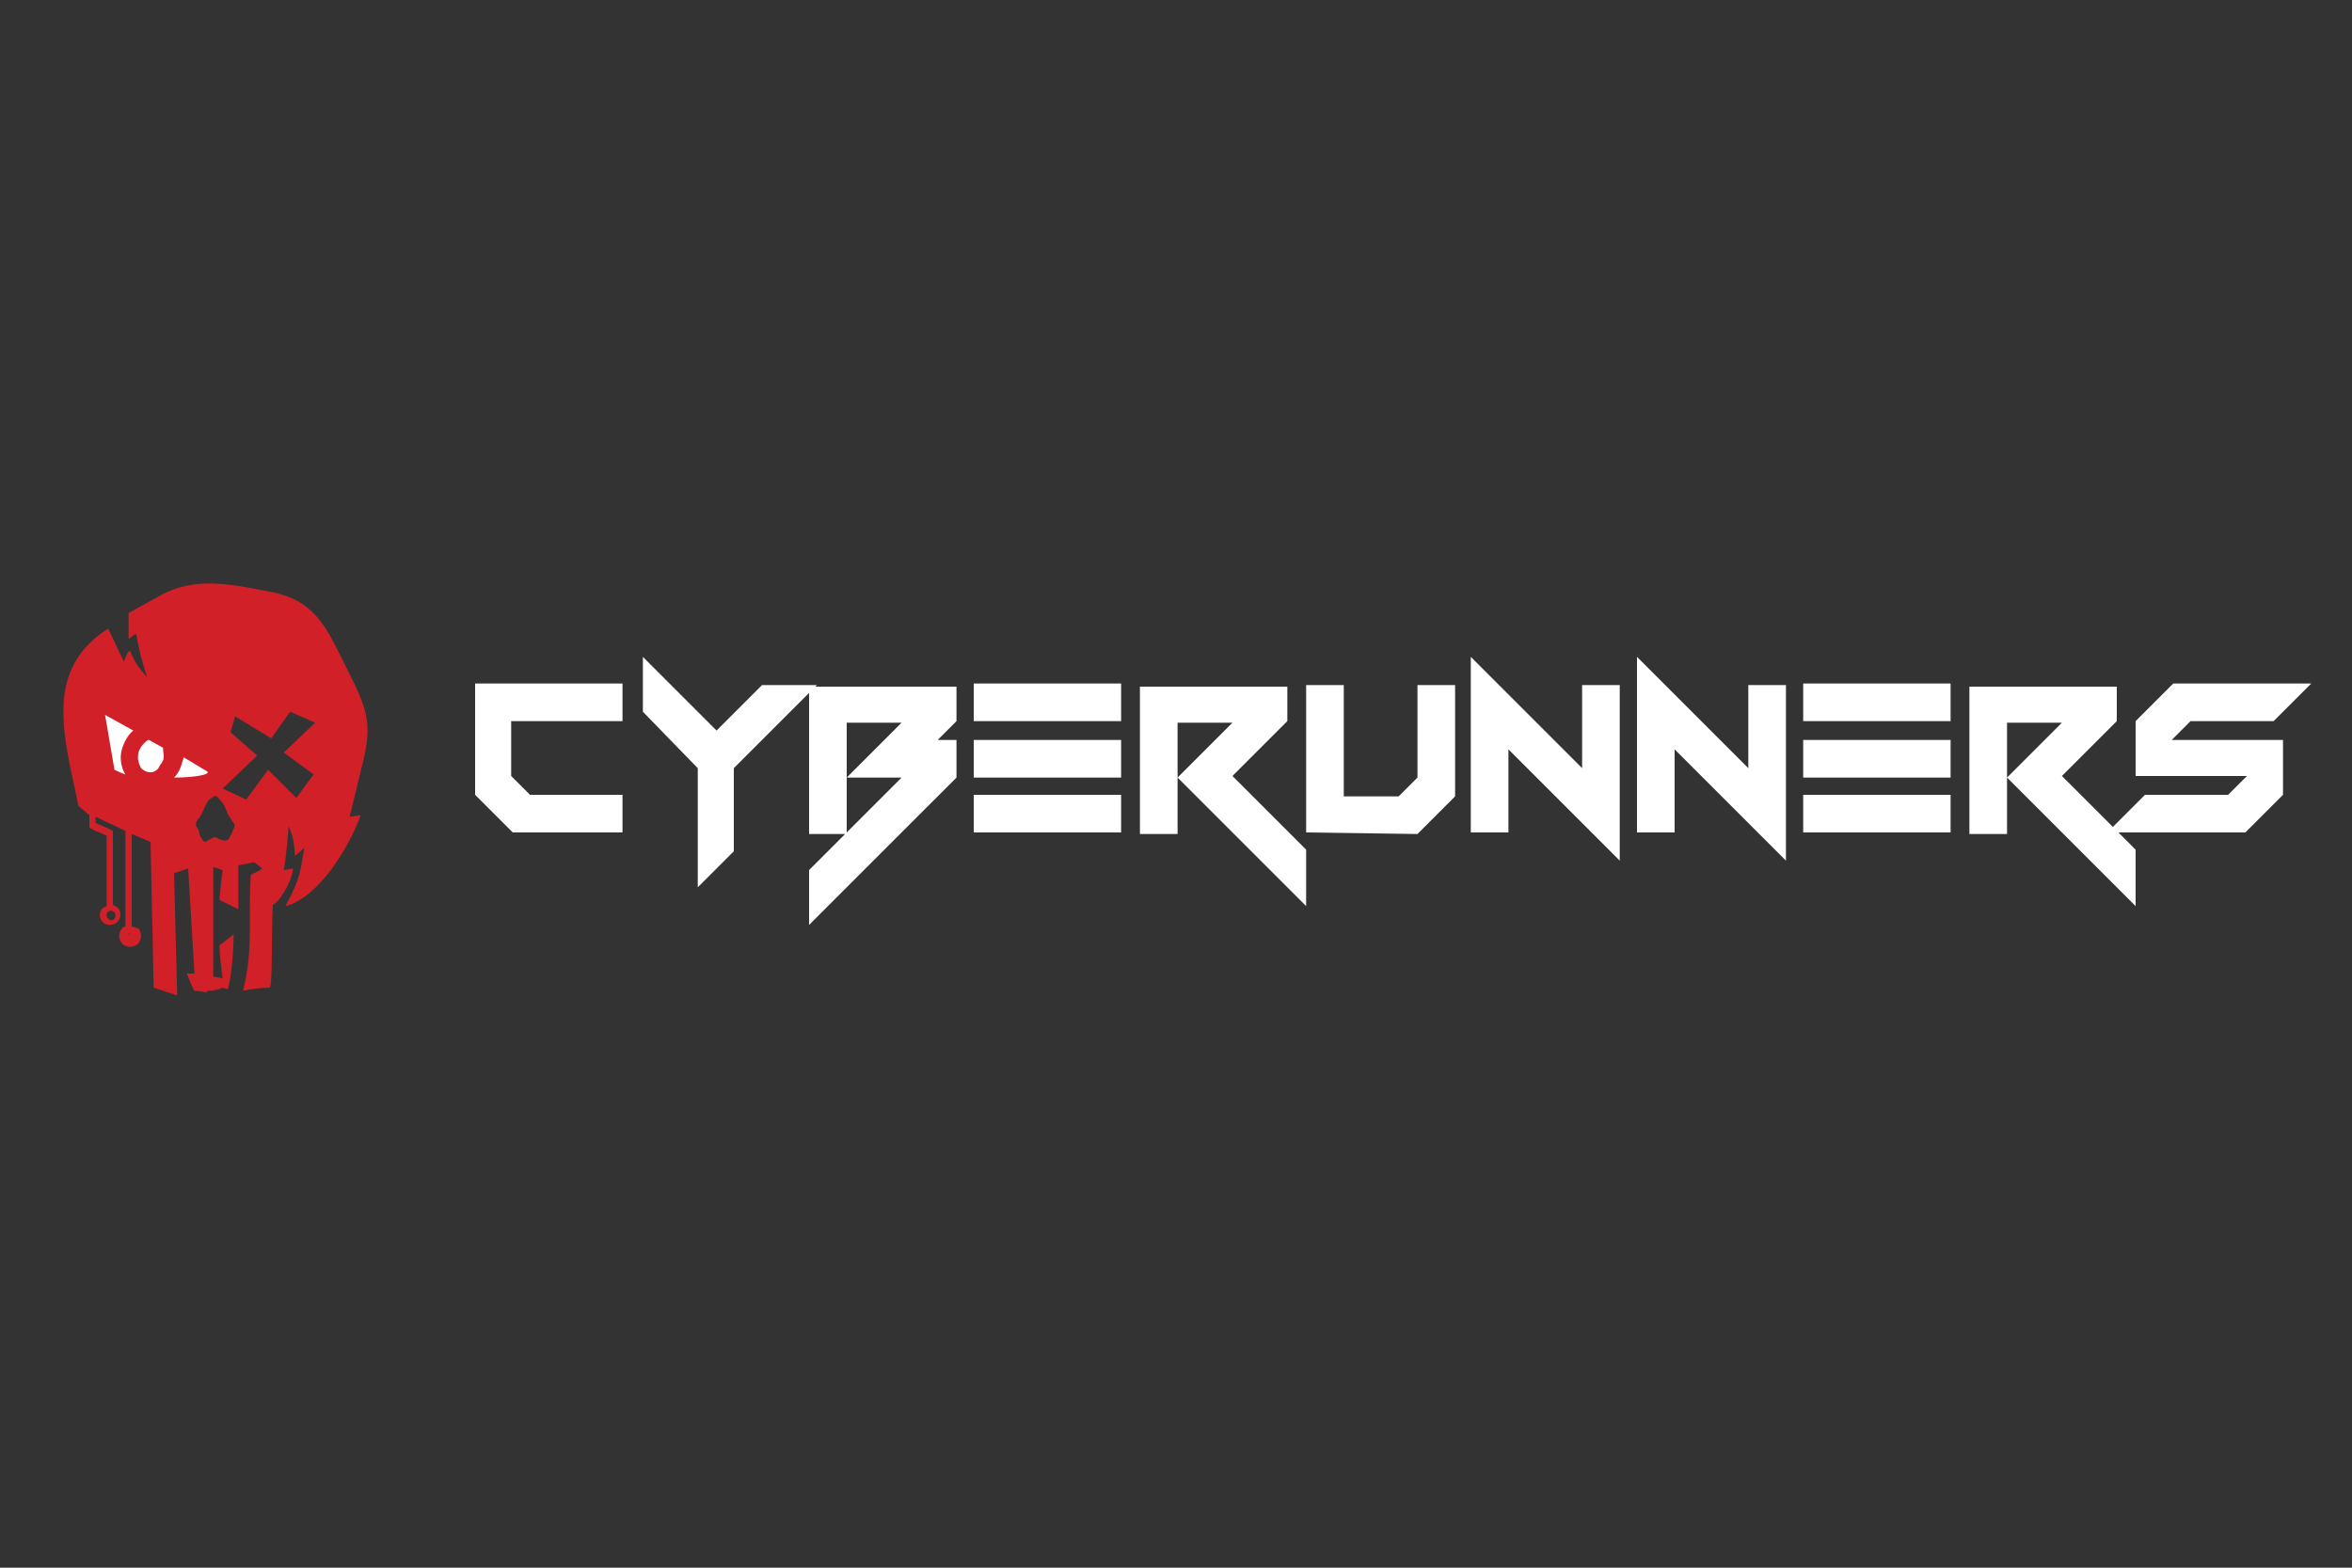
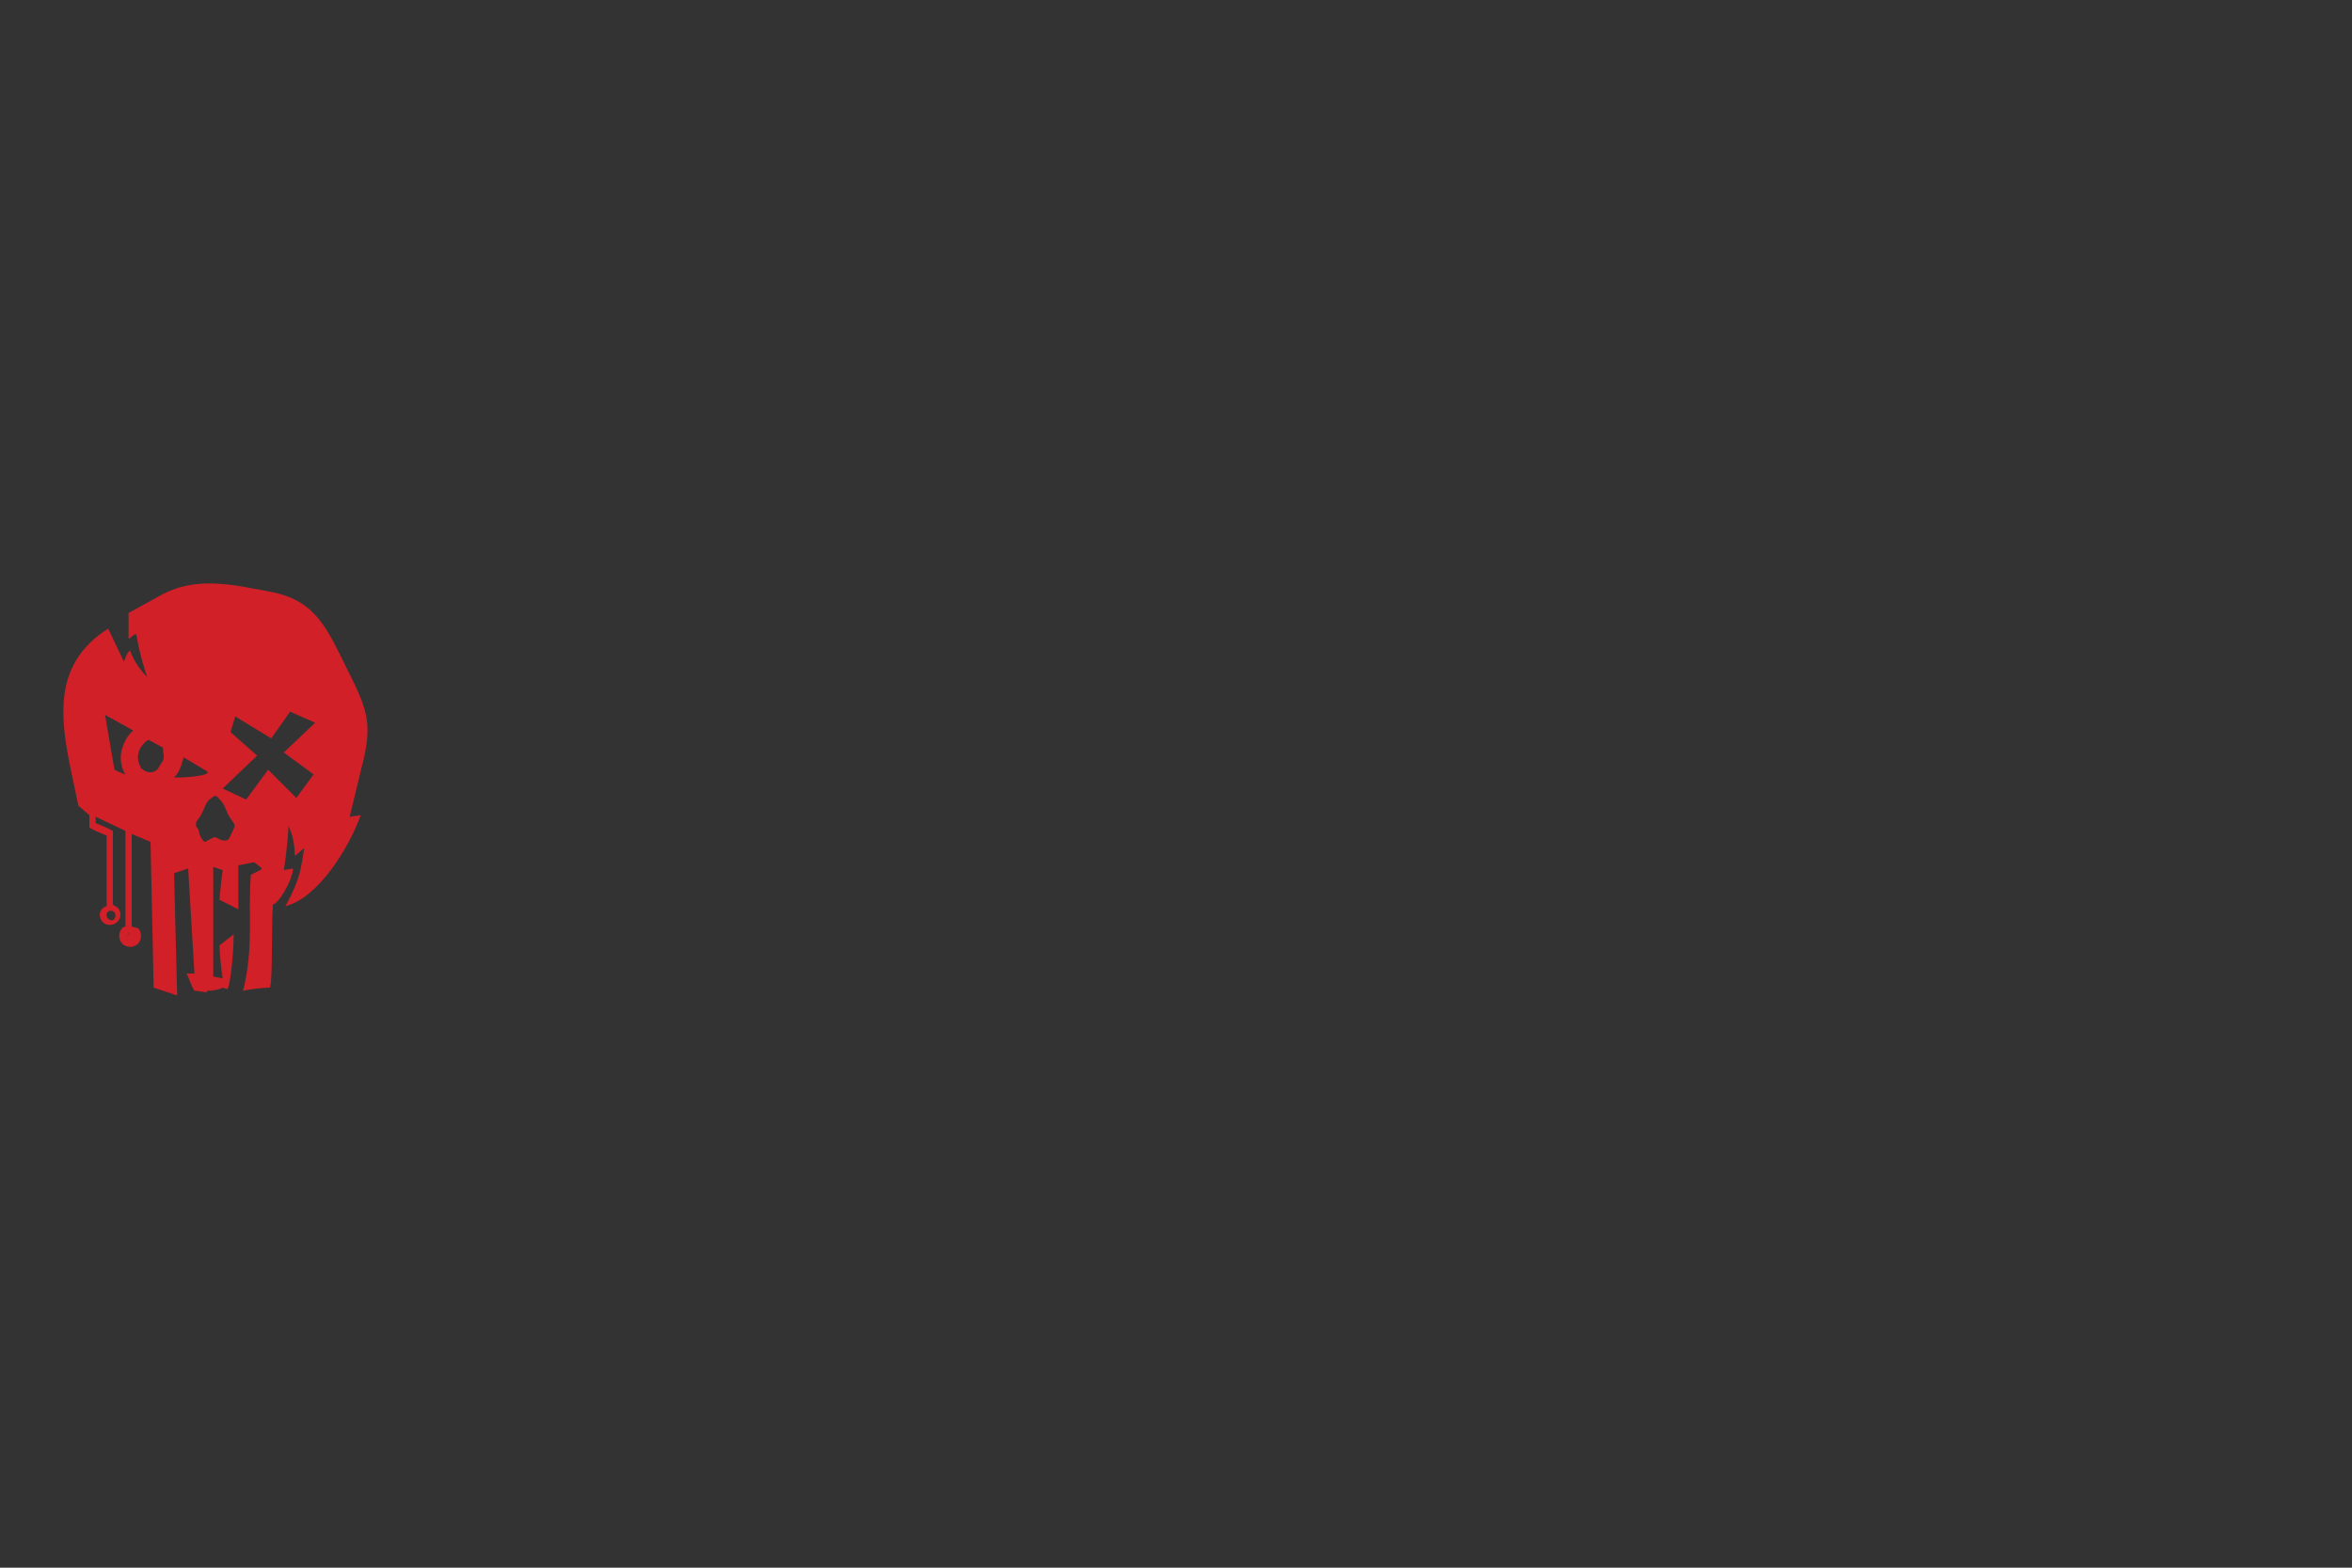
<svg xmlns="http://www.w3.org/2000/svg" version="1.1" id="Layer_1" x="0px" y="0px" viewBox="0 0 150 100" style="enable-background:new 0 0 150 100;" xml:space="preserve">
  <rect x="0" y="0" width="150" height="100" fill="#333333" stroke="none" />
  <style type="text/css">
	.st0{fill:#FFFFFF;}
	.st1{fill-rule:evenodd;clip-rule:evenodd;fill:#FFFFFF;}
	.st2{fill-rule:evenodd;clip-rule:evenodd;fill:#D12028;}
</style>
-   <path class="st0" d="M32.7,53.1l-2.4-2.4v-7.1h9.4V46h-7.1v3.5l1.2,1.2h5.9v2.4H32.7L32.7,53.1z M44.5,56.6V49L41,45.4v-3.5l4.7,4.7  l2.9-2.9h3.5L46.8,49v5.3L44.5,56.6L44.5,56.6z M51.6,59v-3.5l5.9-5.9h-3.5l3.5-3.5h-3.5v7.1h-2.4v-9.4H61V46l-1.2,1.2H61v2.4  L51.6,59L51.6,59z M62.1,53.1v-2.4h9.4v2.4H62.1z M62.1,49.6v-2.4h9.4v2.4H62.1z M62.1,46v-2.4h9.4V46H62.1z M83.3,57.8l-8.2-8.2  l3.5-3.5h-3.5v7.1h-2.4v-9.4h9.4V46l-3.5,3.5l4.7,4.7L83.3,57.8L83.3,57.8z M83.3,53.1v-9.4h2.4v7.1h3.5l1.2-1.2v-5.9h2.4v7.1  l-2.4,2.4L83.3,53.1L83.3,53.1z M103.3,54.9l-7.1-7.1v5.3h-2.4V41.9l7.1,7.1v-5.3h2.4V54.9z M113.9,54.9l-7.1-7.1v5.3h-2.4V41.9  l7.1,7.1v-5.3h2.4V54.9z M115,53.1v-2.4h9.4v2.4H115z M115,49.6v-2.4h9.4v2.4H115z M115,46v-2.4h9.4V46H115z M136.2,57.8l-8.2-8.2  l3.5-3.5H128v7.1h-2.4v-9.4h9.4V46l-3.5,3.5l4.7,4.7L136.2,57.8L136.2,57.8z M134.4,53.1l2.4-2.4h5.3l1.2-1.2h-7.1V46l2.4-2.4h8.8  L145,46h-5.3l-1.2,1.2h7.1v3.5l-2.4,2.4H134.4z" />
  <g>
-     <path class="st1" d="M7.2,45.1h4.4c1,0,1.9,0.8,1.9,1.9v2.6c0,0.5-0.4,1-1,1H8.1c-1,0-1.9-0.8-1.9-1.9V46   C6.3,45.5,6.7,45.1,7.2,45.1z" />
    <path class="st2" d="M8.4,59.1l0-5.5v-0.4l1.2,0.5l0.2,9.3l1.5,0.5l-0.2-7.8l0.9-0.3l0.4,6.7c-0.2,0-0.3,0-0.5,0   c0.2,0.4,0.3,0.8,0.5,1.1c0.3,0,0.6,0.1,0.8,0.1c0,0,0-0.1,0-0.1c0.5,0,0.8-0.1,1-0.2l0.3,0.1c0.2-0.3,0.4-2.3,0.4-3.5L14,60.3   c0,0.5,0.1,1.4,0.2,2.1c-0.1,0-0.5-0.1-0.6-0.1l0-7l0.6,0.2c0,0-0.2,1.6-0.2,1.9l1.2,0.6c0-0.2,0-0.4,0-0.6l0-2.2l1-0.2l0.4,0.3   l0.1,0.1l-0.1,0.1L16,55.8c-0.2,2.6,0.2,4.6-0.5,7.4c0.4-0.1,1.3-0.2,1.7-0.2c0.2-0.2,0.1-3.6,0.2-5.3c0.3,0,1.2-1.4,1.3-2.3   l-0.6,0.1c0.2-1.2,0.3-2.6,0.3-2.8c0.3,0.6,0.4,1.3,0.4,1.9l0.6-0.5c-0.2,1.2-0.2,1.9-1.2,3.7c2.1-0.5,4.1-3.8,4.8-5.8l-0.7,0.1   l0.8-3.3c0.7-2.7,0.3-3.6-1-6.2c-1.2-2.4-1.9-4.2-4.6-4.8c-2.6-0.5-5-1.1-7.3,0.2l-2,1.1l0,0.9l0,0.7c0,0.2,0.4-0.4,0.5-0.2   c0.2,1.2,0.6,2.5,0.7,2.7c-0.5-0.5-0.9-1.1-1.1-1.7c-0.2,0.1-0.3,0.5-0.4,0.7l-1-2.1c-1.6,1-2.4,2.3-2.7,3.7   c-0.5,2.3,0.3,5.1,0.8,7.6L5.7,52v0.4v0.4L6.1,53l0.7,0.3V53l0,4.8C6.1,58,6.3,59,7,59c0.6,0,0.9-0.7,0.5-1.1   c-0.1-0.1-0.2-0.1-0.3-0.2l0-5V53l-0.4-0.2l-0.7-0.3v-0.4L8,53l0,6.1c-0.1,0-0.2,0.1-0.2,0.1c-0.1,0.1-0.2,0.3-0.2,0.5   c0,0.2,0.1,0.4,0.2,0.5l0,0c0.1,0.1,0.3,0.2,0.5,0.2c0.2,0,0.4-0.1,0.5-0.2c0.1-0.1,0.2-0.3,0.2-0.5c0-0.2-0.1-0.4-0.2-0.5l0,0l0,0   C8.6,59.2,8.5,59.1,8.4,59.1L8.4,59.1z M14.2,50.3l1.5,0.7l1.4-1.9l1.8,1.8l1.1-1.5l-1.9-1.4l2-1.9l-1.6-0.7l-1.2,1.7L15,45.7   l-0.3,1l1.7,1.5L14.2,50.3L14.2,50.3z M6.9,58.6c0.3,0.3,0.6-0.1,0.4-0.4C7,57.9,6.6,58.3,6.9,58.6z M14.1,51.1   c0.3,0.3,0.3,0.7,0.6,1.1c0.3,0.5,0.4,0.3,0,1.1c-0.1,0.2-0.1,0.3-0.3,0.3c-0.2,0.1-0.6-0.2-0.7-0.2s-0.6,0.3-0.6,0.3   c-0.2,0-0.4-0.5-0.4-0.6c0-0.1-0.1-0.3-0.2-0.4c0-0.2,0-0.3,0.1-0.4c0.5-0.6,0.4-1.1,0.9-1.4C13.8,50.6,13.9,50.9,14.1,51.1   L14.1,51.1z M11.1,49.6c0.3-0.3,0.4-0.6,0.5-0.9c0-0.1,0.1-0.2,0.1-0.4l1.5,0.9C13.5,49.4,12.4,49.6,11.1,49.6z M9.5,47.2   c-0.1,0-0.2,0.1-0.3,0.2c-0.3,0.3-0.4,0.6-0.4,0.9c0,0.3,0.1,0.5,0.2,0.7c0.3,0.3,0.8,0.4,1.1,0c0.1-0.2,0.2-0.3,0.3-0.5   c0.1-0.2,0-0.5,0-0.7c0,0,0-0.1,0-0.1L9.5,47.2C9.6,47.2,9.6,47.2,9.5,47.2z M8.5,46.6C8,47,7.7,47.8,7.7,48.3   c0,0.4,0.1,0.8,0.3,1.1c-0.3-0.1-0.5-0.2-0.7-0.3l-0.6-3.5L8.5,46.6z M8.4,59.5L8.4,59.5L8.4,59.5L8.4,59.5L8.4,59.5L8.4,59.5   L8.4,59.5L8.4,59.5L8.4,59.5L8.4,59.5L8.4,59.5L8.4,59.5L8.4,59.5L8.4,59.5L8.4,59.5L8.4,59.5L8.4,59.5L8.4,59.5L8.4,59.5L8.4,59.5   C8.4,59.5,8.4,59.5,8.4,59.5L8.4,59.5L8.4,59.5L8.4,59.5L8.4,59.5L8.4,59.5l-0.1,0l0,0h0l0,0h0h0h0l0,0h0h0l0,0l0,0h0h0l0,0l0,0h0   h0l0,0l0,0h0h0l0,0l0,0h0h0l0,0l0,0h0h0l0,0l0,0h0l0,0h0l0,0l0,0l0,0l0,0l0,0l0,0l0,0l0,0l0,0c0,0-0.1,0-0.1,0.1   c0,0-0.1,0.1-0.1,0.1l0,0l0,0l0,0l0,0l0,0l0,0l0,0v0l0,0l0,0v0l0,0l0,0l0,0v0l0,0l0,0v0l0,0l0,0v0l0,0l0,0v0v0l0,0l0,0v0v0l0,0l0,0   v0v0l0,0l0,0v0v0l0,0l0,0v0v0l0,0l0,0v0v0v0v0v0v0l0,0v0v0v0v0v0v0v0l0,0v0l0,0v0v0v0v0v0l0,0l0,0l0,0l0,0l0,0l0,0l0,0l0,0l0,0l0,0   l0,0l0,0l0,0l0,0l0,0h0l0,0l0,0l0,0l0,0l0,0l0,0l0,0l0,0l0,0l0,0l0,0l0,0l0,0l0,0l0,0h0h0l0,0l0,0h0l0,0l0,0h0l0,0h0h0l0,0l0,0h0h0   h0l0,0h0h0h0l0,0l0,0h0h0l0,0l0,0h0h0l0,0l0,0h0h0l0,0l0,0h0h0l0,0l0,0h0h0l0,0l0,0h0h0h0l0,0h0l0,0l0,0l0,0l0,0l0,0l0,0l0,0l0,0   l0,0l0,0c0,0,0.1,0,0.1-0.1c0,0,0.1-0.1,0.1-0.1l0,0l0,0l0,0v0l0,0v0v0v0v0v0v0v0l0,0l0,0v0v0v0v0v0l0,0l0,0v0v0l0,0l0,0v0v0v0l0,0   v0v0v0v0v0v0l0,0L8.4,59.5L8.4,59.5L8.4,59.5L8.4,59.5L8.4,59.5L8.4,59.5L8.4,59.5L8.4,59.5L8.4,59.5L8.4,59.5L8.4,59.5L8.4,59.5   L8.4,59.5L8.4,59.5L8.4,59.5L8.4,59.5L8.4,59.5L8.4,59.5L8.4,59.5L8.4,59.5L8.4,59.5L8.4,59.5L8.4,59.5L8.4,59.5L8.4,59.5L8.4,59.5   L8.4,59.5L8.4,59.5L8.4,59.5L8.4,59.5L8.4,59.5L8.4,59.5L8.4,59.5L8.4,59.5L8.4,59.5L8.4,59.5L8.4,59.5L8.4,59.5L8.4,59.5L8.4,59.5   L8.4,59.5L8.4,59.5L8.4,59.5z" />
  </g>
</svg>